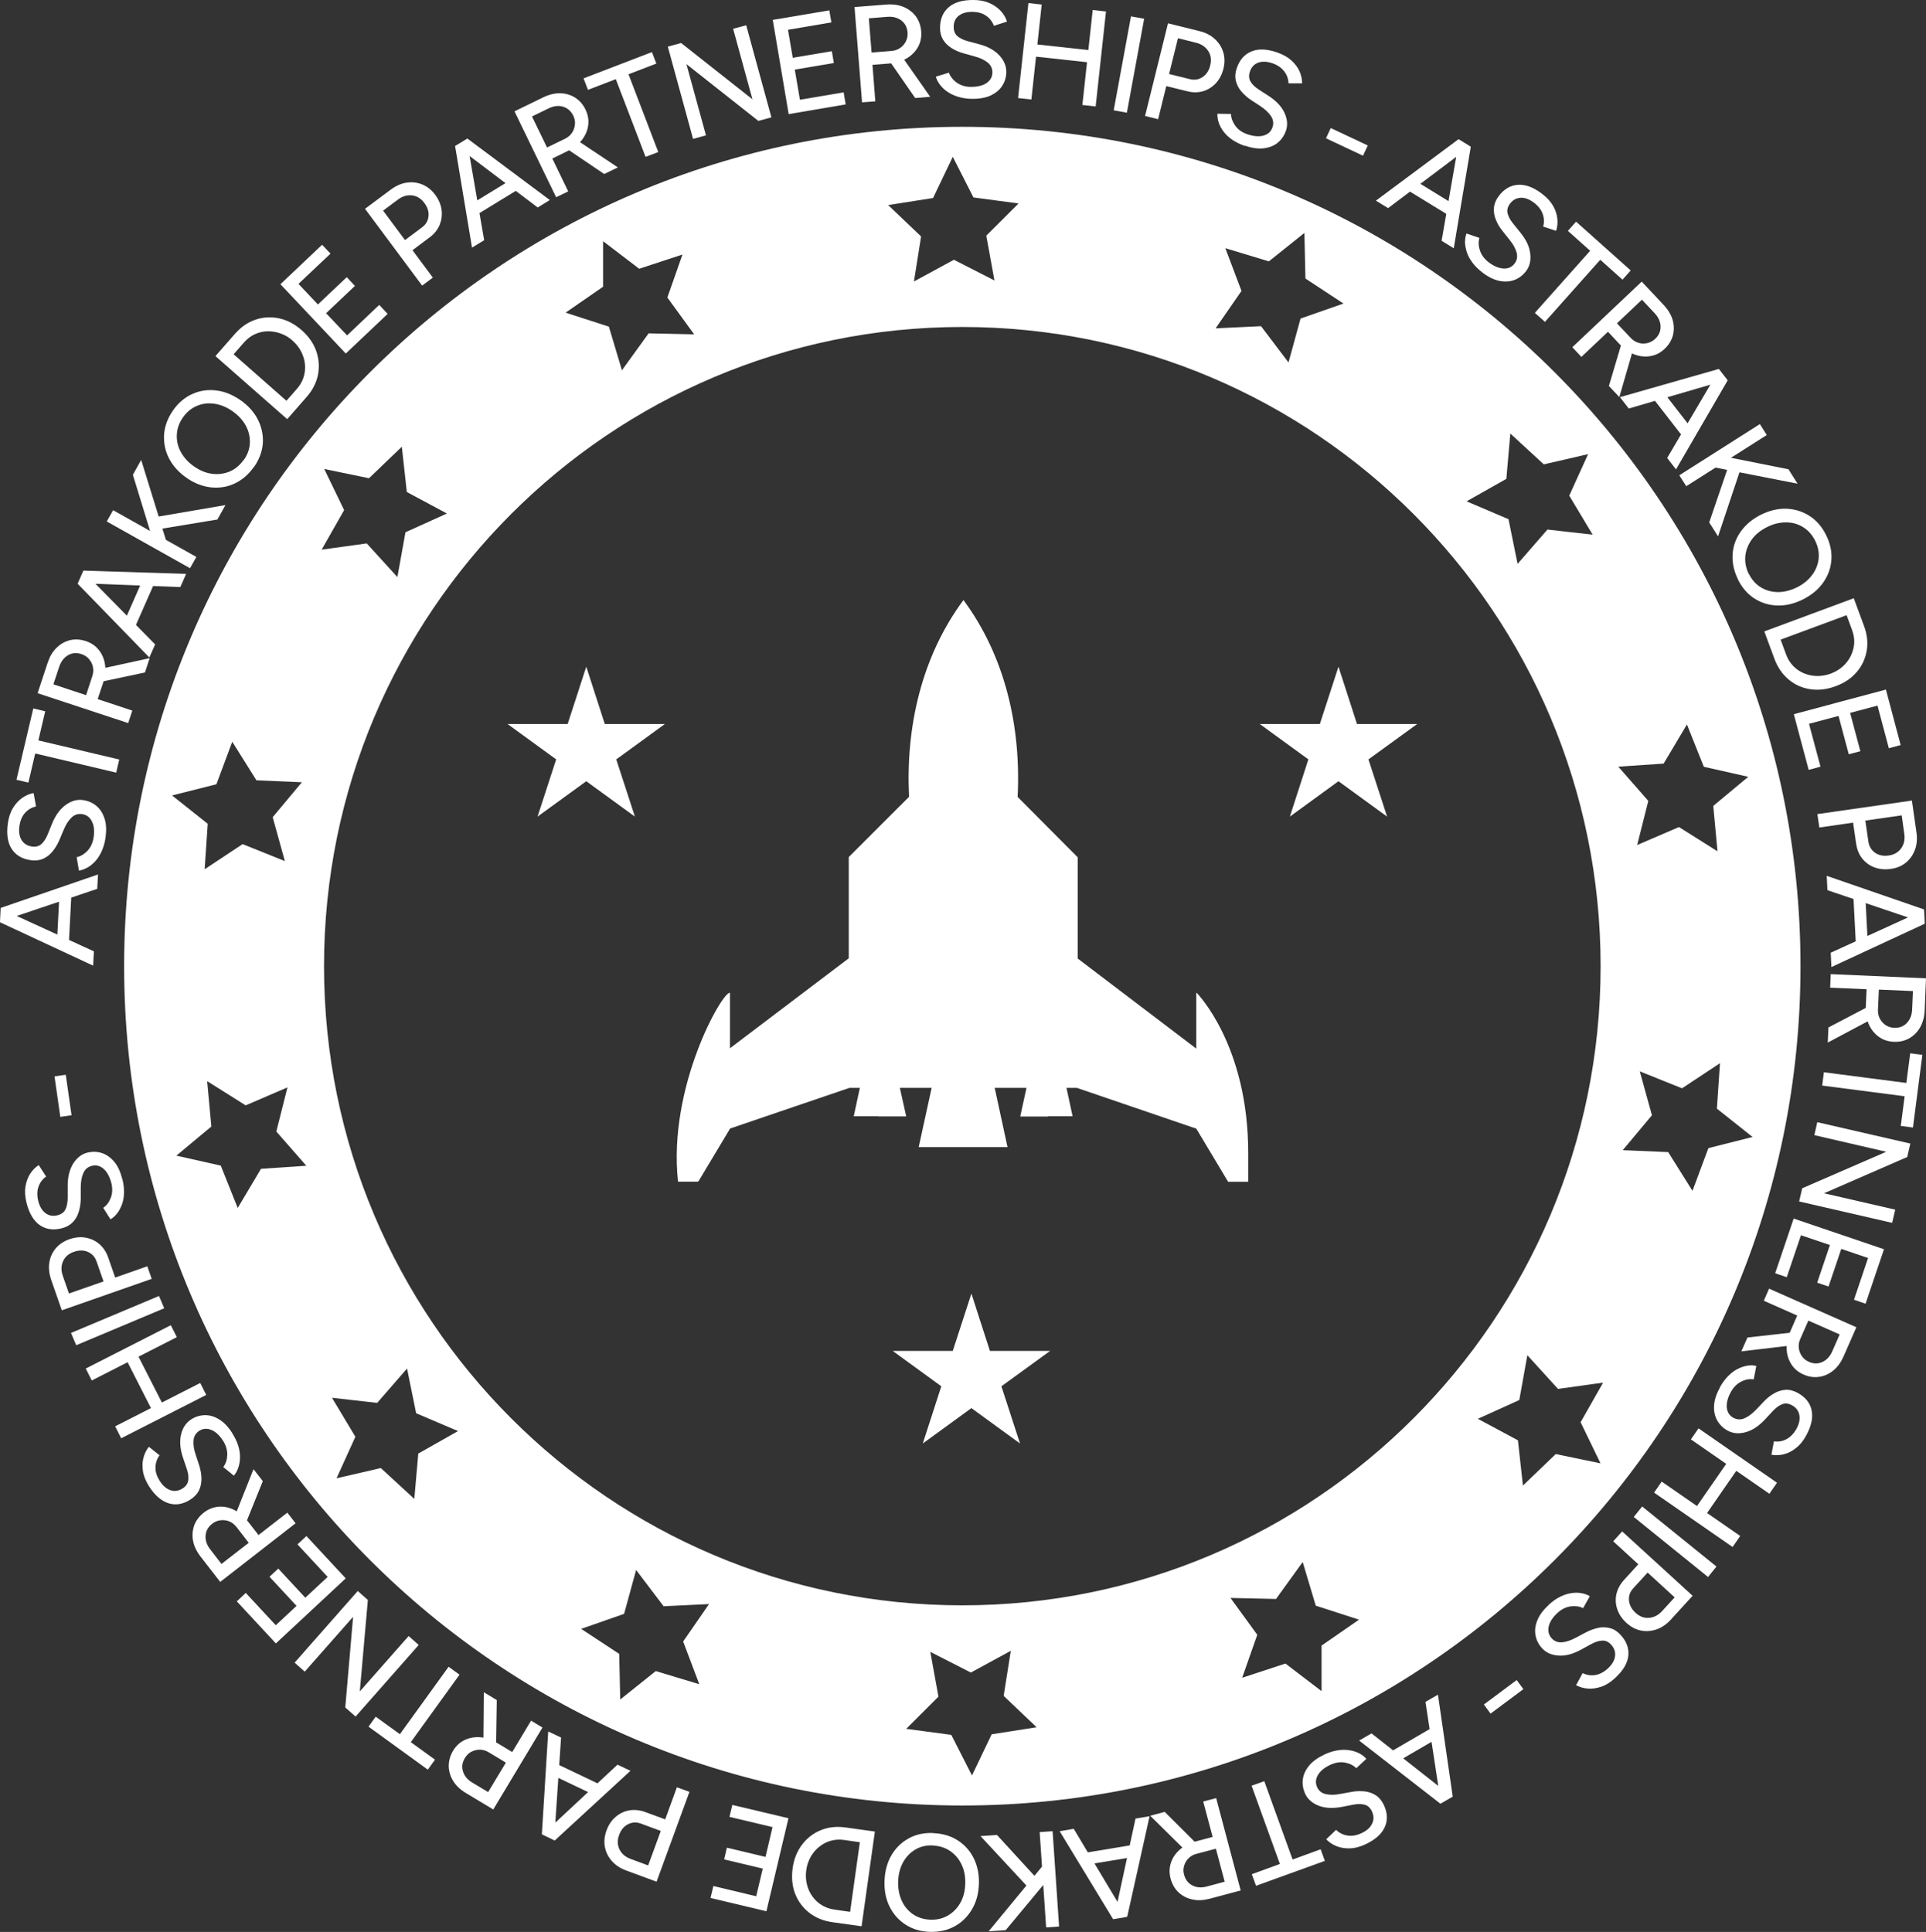
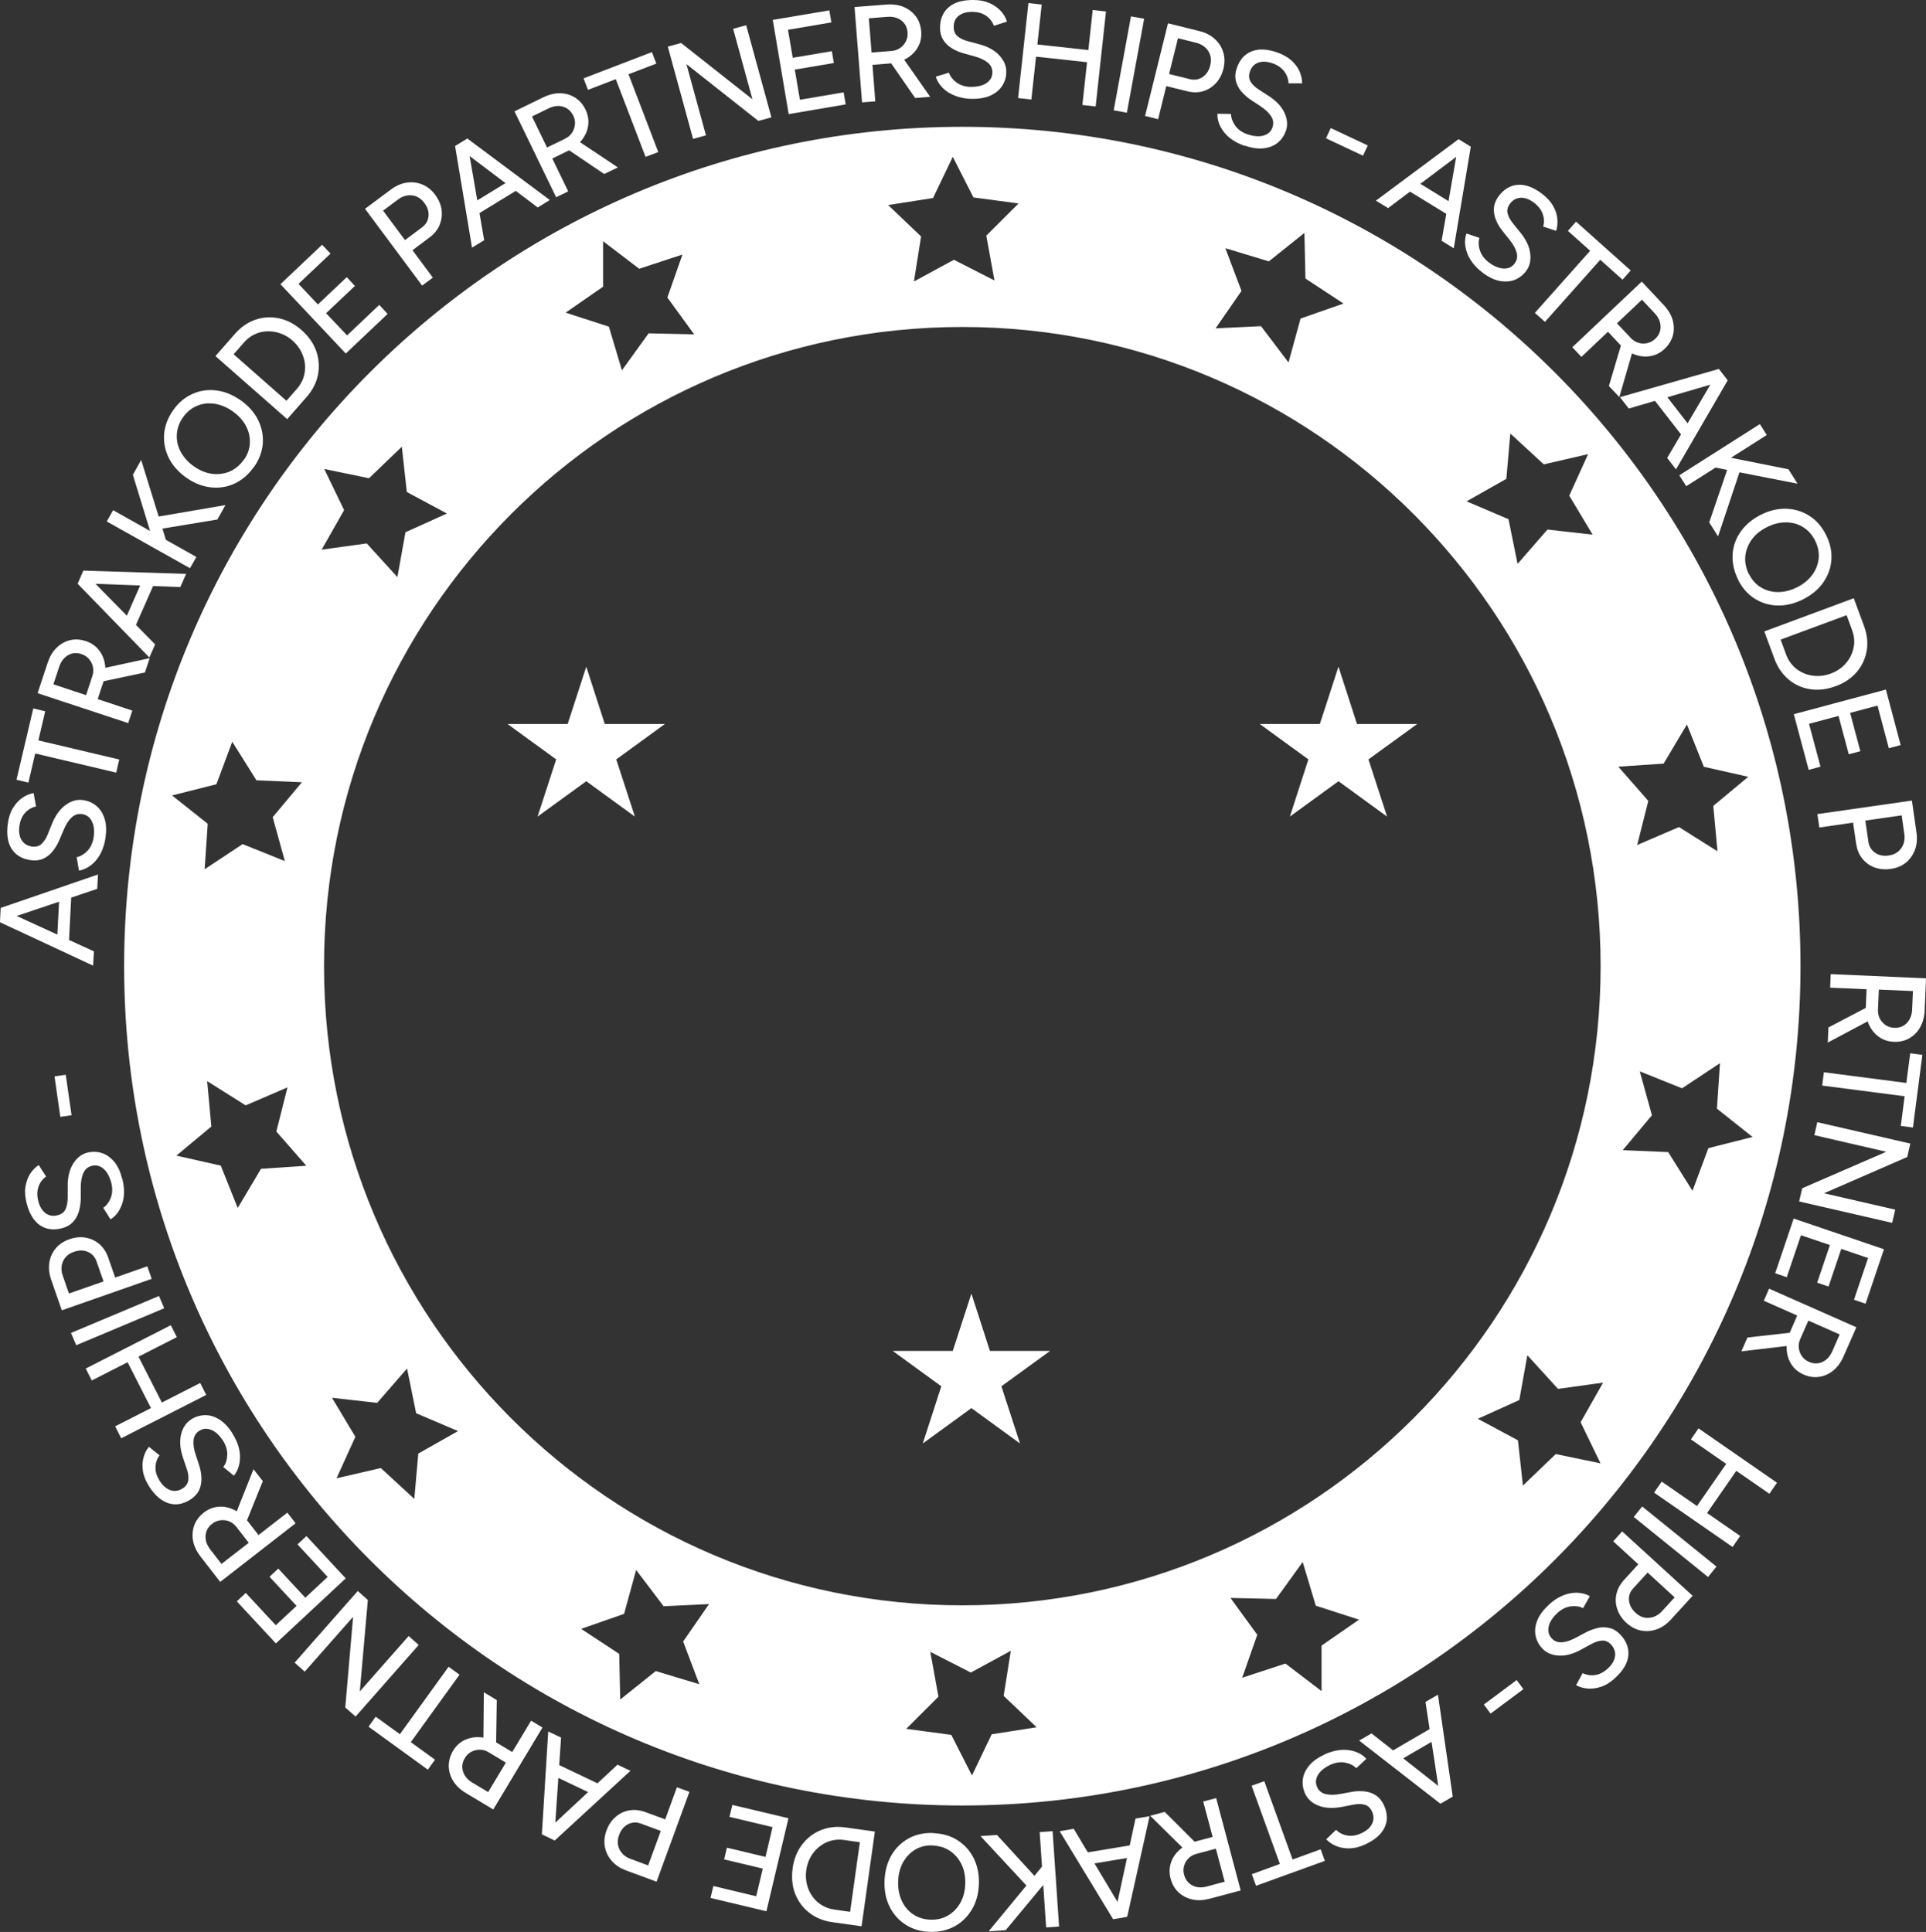
<svg xmlns="http://www.w3.org/2000/svg" width="314" height="315" viewBox="0 0 314 315" fill="none">
  <rect x="0" y="0" width="314" height="315" fill="#333333" stroke="none" />
  <g clip-path="url(#clip0_7_203)">
    <path d="M156.889 20.676C81.416 20.676 20.238 81.944 20.238 157.528C20.238 233.112 81.416 294.38 156.889 294.38C232.361 294.38 293.539 233.112 293.539 157.528C293.539 81.944 232.361 20.676 156.889 20.676ZM245.582 78.087L246.23 70.688L251.692 75.714L258.914 74.045L255.84 80.813L259.654 87.174L252.285 86.339L247.415 91.939L245.934 84.652L239.101 81.74L245.564 78.087H245.582ZM199.754 40.462L206.864 42.613L212.66 37.977L212.827 45.413L219.03 49.493L212.03 51.941L210.068 59.099L205.587 53.183L198.18 53.535L202.402 47.435L199.773 40.481L199.754 40.462ZM152.13 32.266L155.333 25.572L158.703 32.192L166.054 33.175L160.796 38.422L162.129 45.729L155.519 42.354L149.001 45.896L150.167 38.552L144.798 33.434L152.13 32.285V32.266ZM98.303 39.313L104.21 43.819L111.265 41.501L108.802 48.51L113.172 54.518L105.747 54.351L101.395 60.378L99.266 53.257L92.211 50.977L98.322 46.749V39.313H98.303ZM35.273 127.895L37.866 120.941L41.81 127.228L49.216 127.543L44.458 133.236L46.439 140.394L39.551 137.631L33.366 141.729L33.866 134.311L28.052 129.694L35.255 127.877L35.273 127.895ZM42.55 190.573L38.755 196.952L35.996 190.053L28.756 188.422L34.459 183.674L33.774 176.276L40.051 180.225L46.865 177.295L45.05 184.49L49.938 190.072L42.532 190.573H42.55ZM52.901 76.474L60.16 77.976L65.511 72.839L66.325 80.22L72.862 83.725L66.103 86.784L64.789 94.09L59.789 88.601L52.438 89.621L56.104 83.168L52.864 76.474H52.901ZM68.196 236.987L67.547 244.386L62.085 239.361L54.864 241.03L57.938 234.261L54.123 227.901L61.493 228.735L66.362 223.135L67.844 230.423L74.676 233.334L68.214 236.987H68.196ZM114.024 274.612L106.913 272.461L101.118 277.097L100.951 269.661L94.748 265.581L101.747 263.134L103.71 255.976L108.191 261.891L115.597 261.539L111.376 267.64L114.005 274.594L114.024 274.612ZM161.666 282.79L158.463 289.484L155.093 282.864L147.742 281.881L153 276.633L151.667 269.327L158.278 272.702L164.795 269.16L163.629 276.504L168.999 281.622L161.666 282.771V282.79ZM215.475 275.743L209.568 271.237L202.513 273.555L204.976 266.546L200.606 260.538L208.031 260.705L212.382 254.678L214.512 261.799L221.566 264.079L215.456 268.307V275.743H215.475ZM156.889 261.743C99.414 261.743 52.827 215.087 52.827 157.528C52.827 99.969 99.414 53.313 156.889 53.313C214.364 53.313 260.951 99.969 260.951 157.528C260.951 215.087 214.364 261.743 156.889 261.743ZM260.895 238.582L253.637 237.08L248.285 242.217L247.471 234.836L240.934 231.331L247.693 228.272L249.008 220.966L254.007 226.455L261.358 225.435L257.692 231.888L260.932 238.582H260.895ZM271.227 124.502L275.023 118.123L277.782 125.021L285.022 126.653L279.319 131.4L280.004 138.799L273.727 134.849L266.913 137.779L268.728 130.584L263.839 125.003L271.246 124.502H271.227ZM275.912 194.133L271.968 187.847L264.561 187.531L269.32 181.839L267.339 174.681L274.227 177.444L280.411 173.346L279.911 180.763L285.725 185.38L278.523 187.198L275.93 194.152L275.912 194.133Z" fill="white" />
    <path d="M15.202 157.454L0 150.37L0.111 148.145L15.313 155.118L15.183 157.454H15.202ZM15.868 144.919L0 150.259L0.111 148.034L15.98 142.582L15.85 144.919H15.868ZM11.202 154.283L9.258 154.172L9.721 145.215L11.665 145.326L11.202 154.283Z" fill="white" />
    <path d="M17.202 136.574C17.091 137.39 16.869 138.131 16.591 138.762C16.294 139.411 15.961 139.949 15.554 140.394C15.146 140.839 14.721 141.191 14.258 141.451C13.795 141.71 13.332 141.877 12.869 141.951L12.499 139.763C13.128 139.633 13.721 139.281 14.239 138.743C14.758 138.206 15.109 137.464 15.258 136.574C15.424 135.48 15.332 134.608 14.98 133.922C14.646 133.236 14.11 132.847 13.387 132.735C12.721 132.643 12.147 132.828 11.647 133.31C11.147 133.792 10.721 134.46 10.369 135.331L9.647 137.037C9.351 137.705 8.981 138.317 8.555 138.836C8.11 139.374 7.61 139.763 7.018 140.023C6.425 140.282 5.74 140.357 4.981 140.245C3.574 140.041 2.537 139.411 1.889 138.391C1.241 137.371 1.037 135.98 1.278 134.237C1.426 133.236 1.704 132.401 2.129 131.715C2.555 131.029 3.055 130.491 3.629 130.084C4.222 129.676 4.833 129.416 5.481 129.305L5.87 131.493C5.166 131.641 4.574 131.994 4.092 132.531C3.592 133.069 3.296 133.792 3.166 134.664C3.037 135.591 3.148 136.351 3.5 136.945C3.87 137.538 4.426 137.909 5.185 138.02C5.833 138.113 6.351 137.983 6.759 137.612C7.166 137.241 7.499 136.722 7.777 136.036L8.481 134.311C9.036 132.921 9.795 131.901 10.721 131.233C11.647 130.566 12.591 130.306 13.573 130.454C14.406 130.584 15.128 130.899 15.739 131.419C16.35 131.938 16.776 132.624 17.054 133.496C17.331 134.367 17.368 135.406 17.202 136.592V136.574Z" fill="white" />
    <path d="M18.924 125.967L5.74 122.852L4.629 127.599L2.685 127.135L5.425 115.508L7.369 115.972L6.258 120.719L19.442 123.834L18.942 125.985L18.924 125.967Z" fill="white" />
    <path d="M20.905 117.9L6.129 113.023L7.777 108.035C8.11 107.052 8.573 106.236 9.221 105.625C9.851 104.994 10.591 104.586 11.406 104.382C12.239 104.178 13.091 104.234 13.998 104.53C14.887 104.827 15.591 105.309 16.128 105.995C16.665 106.681 16.998 107.479 17.128 108.406C17.257 109.315 17.146 110.279 16.831 111.262L15.924 113.988L21.572 115.861L20.886 117.937L20.905 117.9ZM14.035 113.339L15.054 110.223C15.22 109.723 15.258 109.222 15.146 108.74C15.054 108.258 14.832 107.831 14.517 107.46C14.202 107.089 13.776 106.811 13.276 106.644C12.48 106.385 11.758 106.44 11.091 106.83C10.425 107.219 9.943 107.85 9.647 108.721L8.703 111.577L14.017 113.339H14.035ZM23.627 109.648L16.442 111.169L15.887 109.166L24.404 107.312L23.627 109.667V109.648Z" fill="white" />
    <path d="M24.368 107.219L12.665 95.184L13.554 93.144L25.293 105.068L24.349 107.201L24.368 107.219ZM29.423 95.722L12.702 95.073L13.591 93.033L30.348 93.571L29.404 95.704L29.423 95.722ZM21.757 102.824L19.961 102.027L23.571 93.831L25.367 94.628L21.757 102.824Z" fill="white" />
    <path d="M30.978 92.644L17.405 85.022L18.442 83.186L32.015 90.808L30.978 92.644ZM27.367 88.991L25.034 88.416L21.664 77.419L23.016 74.99L27.349 88.991H27.367ZM35.422 84.707L25.423 86.358L24.96 84.373L36.755 82.352L35.44 84.707H35.422Z" fill="white" />
    <path d="M41.384 76.14C40.514 77.382 39.458 78.272 38.236 78.847C37.014 79.422 35.699 79.608 34.329 79.459C32.959 79.292 31.626 78.773 30.348 77.865C29.07 76.956 28.126 75.88 27.515 74.656C26.904 73.433 26.663 72.135 26.756 70.781C26.867 69.446 27.349 68.148 28.219 66.905C29.089 65.663 30.145 64.773 31.367 64.235C32.589 63.679 33.885 63.493 35.255 63.66C36.625 63.827 37.94 64.365 39.218 65.255C40.495 66.145 41.458 67.239 42.069 68.463C42.68 69.705 42.939 70.985 42.847 72.32C42.736 73.655 42.254 74.935 41.402 76.159L41.384 76.14ZM39.755 74.99C40.365 74.119 40.699 73.192 40.736 72.227C40.773 71.263 40.569 70.336 40.088 69.427C39.606 68.537 38.884 67.74 37.921 67.054C36.959 66.386 35.977 65.978 34.959 65.83C33.94 65.681 32.996 65.793 32.089 66.182C31.181 66.572 30.441 67.183 29.83 68.055C29.219 68.927 28.885 69.854 28.83 70.837C28.774 71.819 28.978 72.765 29.459 73.655C29.941 74.545 30.644 75.361 31.607 76.029C32.57 76.715 33.57 77.123 34.57 77.253C35.588 77.382 36.533 77.253 37.44 76.882C38.347 76.492 39.106 75.862 39.717 74.99H39.755Z" fill="white" />
    <path d="M46.809 68.333L35.126 58.06L38.292 54.444C39.273 53.331 40.384 52.553 41.643 52.126C42.902 51.7 44.18 51.625 45.495 51.904C46.809 52.182 48.031 52.831 49.179 53.832C50.309 54.833 51.105 55.965 51.55 57.225C51.994 58.486 52.087 59.766 51.846 61.083C51.587 62.381 50.975 63.605 49.994 64.717L46.828 68.333H46.809ZM46.698 65.348L48.42 63.382C48.92 62.807 49.272 62.195 49.494 61.509C49.716 60.823 49.772 60.118 49.716 59.414C49.661 58.709 49.439 58.004 49.105 57.337C48.772 56.669 48.291 56.076 47.698 55.538C47.106 55 46.439 54.611 45.735 54.37C45.032 54.11 44.31 53.999 43.587 54.017C42.865 54.036 42.18 54.203 41.532 54.5C40.884 54.796 40.31 55.241 39.81 55.798L38.088 57.763L46.698 65.348Z" fill="white" />
    <path d="M56.401 57.67L45.717 46.34L52.512 39.906L53.883 41.352L48.661 46.285L51.827 49.641L56.53 45.191L57.864 46.618L53.16 51.069L56.586 54.685L61.826 49.715L63.196 51.18L56.364 57.652L56.401 57.67Z" fill="white" />
    <path d="M68.807 46.544L59.511 34.046L63.715 30.912C64.548 30.3 65.4 29.911 66.288 29.781C67.177 29.651 68.029 29.744 68.844 30.078C69.658 30.411 70.362 30.968 70.955 31.765C71.529 32.544 71.88 33.36 71.992 34.213C72.103 35.066 71.992 35.882 71.677 36.679C71.343 37.458 70.806 38.144 70.047 38.7L67.251 40.796L70.566 45.265L68.825 46.563L68.807 46.544ZM66.029 39.145L68.807 37.069C69.436 36.605 69.788 35.993 69.862 35.251C69.936 34.51 69.714 33.786 69.177 33.082C68.64 32.358 67.973 31.951 67.177 31.858C66.381 31.765 65.622 31.988 64.9 32.525L62.456 34.343L66.029 39.145Z" fill="white" />
    <path d="M76.954 40.37L74.195 23.81L76.084 22.661L78.935 39.164L76.936 40.388L76.954 40.37ZM87.656 33.824L74.306 23.736L76.195 22.586L89.638 32.618L87.638 33.842L87.656 33.824ZM77.306 35.27L76.287 33.601L83.935 28.928L84.953 30.597L77.306 35.27Z" fill="white" />
    <path d="M90.674 32.173L83.879 18.154L88.601 15.855C89.526 15.41 90.452 15.187 91.341 15.206C92.23 15.224 93.044 15.465 93.748 15.91C94.452 16.355 95.044 17.004 95.452 17.857C95.859 18.692 96.007 19.545 95.896 20.416C95.785 21.288 95.433 22.085 94.878 22.808C94.304 23.532 93.563 24.125 92.619 24.589L90.045 25.85L92.637 31.209L90.674 32.154V32.173ZM89.175 24.051L92.119 22.623C92.6 22.382 92.97 22.067 93.248 21.659C93.526 21.251 93.674 20.806 93.73 20.305C93.785 19.805 93.693 19.322 93.452 18.84C93.082 18.099 92.526 17.616 91.785 17.394C91.045 17.171 90.249 17.282 89.434 17.672L86.73 18.989L89.175 24.032V24.051ZM98.507 28.372L92.415 24.255L93.47 22.456L100.729 27.296L98.507 28.372Z" fill="white" />
    <path d="M105.247 25.572L100.396 12.906L95.859 14.65L95.137 12.777L106.284 8.493L107.006 10.366L102.469 12.109L107.321 24.793L105.265 25.572H105.247Z" fill="white" />
    <path d="M112.987 22.623L108.876 7.603L111.042 7.01L122.671 16.189L119.523 4.692L121.652 4.117L125.763 19.137L123.633 19.712L111.913 10.459L115.097 22.067L113.005 22.642L112.987 22.623Z" fill="white" />
    <path d="M128.577 18.599L125.985 3.245L135.206 1.688L135.54 3.653L128.466 4.858L129.244 9.42L135.614 8.345L135.947 10.273L129.577 11.349L130.411 16.263L137.539 15.057L137.873 17.023L128.614 18.599H128.577Z" fill="white" />
    <path d="M140.539 16.671L139.317 1.15L144.539 0.742C145.575 0.668 146.501 0.798 147.316 1.131C148.131 1.484 148.797 1.984 149.316 2.67C149.816 3.357 150.112 4.172 150.186 5.118C150.26 6.045 150.093 6.898 149.668 7.659C149.242 8.419 148.631 9.031 147.834 9.513C147.038 9.977 146.131 10.255 145.094 10.348L142.242 10.57L142.705 16.523L140.539 16.689V16.671ZM142.076 8.567L145.335 8.308C145.872 8.271 146.335 8.104 146.742 7.826C147.149 7.547 147.464 7.195 147.686 6.75C147.908 6.305 148.001 5.823 147.964 5.285C147.89 4.451 147.557 3.802 146.946 3.338C146.335 2.874 145.557 2.67 144.65 2.745L141.65 2.986L142.094 8.567H142.076ZM149.205 15.985L145.02 9.94L146.649 8.641L151.649 15.781L149.186 15.985H149.205Z" fill="white" />
    <path d="M158.463 16.115C157.63 16.115 156.889 15.985 156.204 15.781C155.537 15.577 154.945 15.299 154.463 14.965C153.963 14.631 153.575 14.242 153.241 13.815C152.927 13.389 152.704 12.962 152.575 12.499L154.704 11.85C154.926 12.461 155.334 12.999 155.945 13.444C156.556 13.889 157.315 14.149 158.222 14.168C159.315 14.168 160.185 13.982 160.814 13.556C161.444 13.129 161.777 12.554 161.796 11.831C161.796 11.163 161.537 10.607 161 10.181C160.463 9.754 159.741 9.42 158.833 9.179L157.037 8.679C156.334 8.475 155.685 8.196 155.111 7.826C154.537 7.455 154.075 7.01 153.741 6.453C153.408 5.897 153.241 5.229 153.26 4.469C153.278 3.041 153.76 1.947 154.704 1.15C155.648 0.353 157 -0.018 158.741 0C159.741 0 160.611 0.186 161.351 0.519C162.092 0.853 162.685 1.28 163.166 1.799C163.647 2.318 163.981 2.912 164.166 3.523L162.037 4.21C161.796 3.542 161.37 2.986 160.777 2.578C160.185 2.151 159.426 1.947 158.537 1.929C157.611 1.929 156.87 2.133 156.315 2.559C155.76 2.986 155.482 3.598 155.482 4.376C155.482 5.025 155.667 5.526 156.093 5.897C156.519 6.249 157.074 6.528 157.778 6.713L159.574 7.195C161.018 7.566 162.129 8.178 162.907 9.012C163.685 9.847 164.073 10.755 164.055 11.738C164.055 12.591 163.814 13.333 163.388 14.001C162.962 14.668 162.314 15.187 161.5 15.577C160.666 15.948 159.648 16.133 158.463 16.115Z" fill="white" />
    <path d="M165.98 15.985L167.665 0.501L169.832 0.742L168.147 16.226L165.98 15.985ZM168.536 9.198L168.758 7.214L178.127 8.234L177.905 10.218L168.536 9.198ZM176.461 17.116L178.146 1.632L180.312 1.873L178.627 17.357L176.461 17.116Z" fill="white" />
    <path d="M181.571 17.987L184.386 2.67L186.534 3.06L183.719 18.377L181.571 17.987Z" fill="white" />
    <path d="M186.682 18.915L190.422 3.802L195.514 5.063C196.514 5.304 197.366 5.73 198.032 6.342C198.699 6.954 199.162 7.659 199.421 8.493C199.68 9.328 199.699 10.236 199.458 11.201C199.236 12.128 198.81 12.925 198.236 13.556C197.643 14.186 196.958 14.631 196.143 14.872C195.329 15.113 194.458 15.113 193.533 14.872L190.144 14.038L188.811 19.434L186.7 18.915H186.682ZM190.626 12.072L193.996 12.907C194.755 13.092 195.458 12.981 196.069 12.554C196.699 12.128 197.106 11.497 197.31 10.644C197.532 9.773 197.421 8.994 196.977 8.308C196.532 7.64 195.884 7.195 195.014 6.973L192.051 6.231L190.607 12.035L190.626 12.072Z" fill="white" />
    <path d="M202.939 23.791C202.161 23.513 201.476 23.18 200.902 22.79C200.328 22.401 199.865 21.956 199.495 21.474C199.125 20.991 198.865 20.509 198.699 20.009C198.532 19.508 198.458 19.026 198.477 18.544L200.699 18.581C200.699 19.23 200.939 19.86 201.384 20.491C201.828 21.121 202.476 21.585 203.328 21.881C204.365 22.234 205.254 22.308 205.994 22.104C206.735 21.9 207.216 21.455 207.457 20.75C207.679 20.12 207.587 19.508 207.216 18.933C206.828 18.358 206.254 17.82 205.476 17.301L203.92 16.281C203.309 15.873 202.791 15.391 202.347 14.872C201.902 14.353 201.624 13.759 201.476 13.129C201.328 12.498 201.384 11.812 201.643 11.089C202.106 9.735 202.902 8.845 204.032 8.382C205.161 7.918 206.568 7.974 208.216 8.549C209.161 8.882 209.938 9.309 210.531 9.847C211.123 10.384 211.568 10.978 211.864 11.627C212.142 12.276 212.29 12.925 212.29 13.592H210.068C210.049 12.869 209.809 12.22 209.364 11.627C208.92 11.052 208.29 10.607 207.439 10.31C206.55 10.014 205.791 9.976 205.124 10.217C204.457 10.459 204.013 10.959 203.772 11.682C203.569 12.294 203.606 12.851 203.883 13.314C204.161 13.778 204.624 14.223 205.235 14.612L206.79 15.614C208.05 16.43 208.92 17.338 209.401 18.377C209.883 19.415 209.975 20.398 209.642 21.325C209.364 22.122 208.92 22.772 208.309 23.272C207.698 23.773 206.92 24.07 206.031 24.181C205.124 24.292 204.106 24.144 202.976 23.754L202.939 23.791Z" fill="white" />
    <path d="M216.178 22.549L216.956 20.88L222.992 23.718L222.215 25.387L216.178 22.549Z" fill="white" />
    <path d="M224.325 32.711L237.787 22.697L239.675 23.866L226.307 33.935L224.307 32.711H224.325ZM229.029 30.708L230.047 29.039L237.676 33.731L236.657 35.4L229.029 30.727V30.708ZM235.028 39.257L237.898 22.753L239.787 23.921L237.009 40.481L235.028 39.257Z" fill="white" />
    <path d="M241.712 44.449C241.046 43.948 240.509 43.429 240.083 42.854C239.657 42.279 239.342 41.742 239.157 41.167C238.972 40.592 238.861 40.054 238.842 39.535C238.842 39.016 238.916 38.515 239.083 38.07L241.194 38.793C241.009 39.405 241.027 40.091 241.268 40.814C241.49 41.538 241.972 42.187 242.675 42.743C243.545 43.41 244.379 43.744 245.138 43.781C245.897 43.819 246.508 43.54 246.934 42.947C247.341 42.409 247.434 41.816 247.249 41.148C247.064 40.481 246.675 39.794 246.082 39.071L244.916 37.606C244.453 37.032 244.101 36.42 243.86 35.789C243.601 35.159 243.508 34.51 243.564 33.861C243.619 33.212 243.879 32.581 244.342 31.969C245.193 30.838 246.23 30.226 247.452 30.133C248.674 30.041 249.989 30.523 251.378 31.58C252.193 32.192 252.785 32.841 253.192 33.545C253.6 34.25 253.822 34.955 253.896 35.659C253.97 36.364 253.896 37.032 253.692 37.643L251.582 36.939C251.785 36.253 251.748 35.567 251.507 34.88C251.267 34.194 250.785 33.582 250.082 33.045C249.341 32.488 248.619 32.21 247.915 32.247C247.212 32.284 246.638 32.6 246.175 33.212C245.786 33.731 245.656 34.269 245.786 34.788C245.916 35.325 246.212 35.863 246.675 36.438L247.841 37.885C248.786 39.034 249.341 40.184 249.471 41.315C249.619 42.446 249.397 43.41 248.804 44.189C248.304 44.857 247.675 45.339 246.934 45.636C246.193 45.914 245.379 45.969 244.471 45.803C243.582 45.617 242.657 45.172 241.694 44.449H241.712Z" fill="white" />
    <path d="M250.23 51.014L259.247 40.889L255.618 37.644L256.951 36.142L265.858 44.097L264.524 45.599L260.895 42.354L251.878 52.478L250.23 51.014Z" fill="white" />
    <path d="M256.34 56.614L267.654 45.914L271.246 49.734C271.949 50.494 272.431 51.292 272.69 52.145C272.931 52.998 272.949 53.851 272.746 54.667C272.523 55.483 272.079 56.224 271.394 56.873C270.709 57.522 269.95 57.912 269.079 58.06C268.209 58.209 267.357 58.116 266.487 57.8C265.617 57.485 264.839 56.929 264.117 56.187L262.154 54.092L257.821 58.19L256.322 56.595L256.34 56.614ZM262.302 62.937L264.395 55.891L266.431 56.354L264.006 64.736L262.302 62.937ZM263.617 52.72L265.857 55.093C266.228 55.483 266.635 55.742 267.117 55.891C267.579 56.039 268.061 56.057 268.542 55.946C269.024 55.835 269.468 55.612 269.857 55.242C270.468 54.667 270.746 53.999 270.727 53.22C270.709 52.441 270.375 51.718 269.746 51.051L267.691 48.862L263.617 52.72Z" fill="white" />
    <path d="M264.098 64.755L280.226 60.156L281.596 61.917L265.543 66.609L264.117 64.773L264.098 64.755ZM269.19 64.551L270.727 63.345L276.227 70.429L274.69 71.634L269.19 64.551ZM271.801 74.675L280.3 60.248L281.67 62.01L273.245 76.53L271.82 74.694L271.801 74.675Z" fill="white" />
    <path d="M273.782 77.494L286.911 69.149L288.04 70.93L274.912 79.274L273.782 77.494ZM278.652 85.19L281.93 75.584L283.892 76.103L280.097 87.452L278.652 85.171V85.19ZM278.708 76.048L280.319 74.267L291.577 76.511L293.058 78.866L278.689 76.048H278.708Z" fill="white" />
    <path d="M283.355 94.48C282.689 93.126 282.393 91.772 282.467 90.419C282.541 89.065 282.985 87.823 283.781 86.692C284.578 85.56 285.67 84.633 287.077 83.929C288.484 83.224 289.873 82.909 291.243 82.946C292.614 83.001 293.873 83.391 295.002 84.114C296.132 84.837 297.039 85.876 297.706 87.229C298.391 88.583 298.668 89.937 298.576 91.272C298.483 92.607 298.039 93.849 297.243 94.981C296.447 96.112 295.354 97.02 293.947 97.725C292.54 98.43 291.151 98.763 289.781 98.726C288.41 98.689 287.151 98.3 286.022 97.577C284.892 96.853 284.004 95.815 283.337 94.48H283.355ZM285.133 93.59C285.614 94.554 286.263 95.277 287.096 95.778C287.929 96.279 288.836 96.52 289.855 96.538C290.873 96.538 291.91 96.279 292.965 95.759C294.021 95.24 294.836 94.554 295.447 93.738C296.058 92.904 296.409 92.014 296.502 91.049C296.595 90.085 296.409 89.121 295.928 88.156C295.447 87.192 294.799 86.469 293.965 85.95C293.132 85.431 292.206 85.171 291.169 85.171C290.151 85.171 289.114 85.412 288.059 85.95C287.003 86.488 286.17 87.155 285.577 87.99C284.985 88.824 284.633 89.733 284.54 90.697C284.448 91.68 284.652 92.644 285.114 93.608L285.133 93.59Z" fill="white" />
    <path d="M287.633 102.954L302.224 97.54L303.89 102.046C304.409 103.436 304.557 104.79 304.335 106.088C304.112 107.386 303.575 108.554 302.705 109.574C301.835 110.594 300.687 111.373 299.243 111.892C297.835 112.412 296.465 112.578 295.132 112.374C293.799 112.17 292.632 111.651 291.614 110.798C290.595 109.945 289.818 108.833 289.299 107.442L287.633 102.936V102.954ZM290.299 104.289L291.206 106.756C291.466 107.46 291.855 108.072 292.354 108.592C292.854 109.111 293.428 109.5 294.095 109.778C294.762 110.056 295.465 110.205 296.224 110.223C296.965 110.223 297.724 110.112 298.465 109.834C299.206 109.556 299.872 109.166 300.428 108.666C300.983 108.165 301.428 107.59 301.742 106.941C302.057 106.292 302.242 105.606 302.298 104.901C302.335 104.197 302.224 103.473 301.964 102.769L301.057 100.303L290.299 104.289Z" fill="white" />
    <path d="M292.428 116.454L307.464 112.43L309.871 121.479L307.945 121.998L306.094 115.044L301.631 116.231L303.298 122.48L301.409 122.981L299.742 116.732L294.928 118.011L296.798 125.002L294.873 125.521L292.447 116.435L292.428 116.454Z" fill="white" />
    <path d="M296.298 132.735L311.704 130.528L312.445 135.721C312.593 136.74 312.519 137.686 312.204 138.539C311.889 139.392 311.408 140.078 310.741 140.635C310.056 141.191 309.241 141.543 308.26 141.673C307.297 141.803 306.427 141.729 305.612 141.432C304.797 141.135 304.131 140.635 303.612 139.986C303.075 139.318 302.761 138.521 302.612 137.575L302.112 134.126L296.613 134.923L296.298 132.772V132.735ZM304.112 133.811L304.612 137.241C304.723 138.02 305.094 138.613 305.705 139.04C306.316 139.466 307.075 139.615 307.927 139.485C308.815 139.355 309.5 138.966 309.963 138.298C310.426 137.649 310.593 136.87 310.463 135.962L310.037 132.939L304.112 133.792V133.811Z" fill="white" />
-     <path d="M297.817 142.804L313.667 148.275L313.778 150.5L297.928 145.141L297.817 142.804ZM298.465 155.34L313.685 148.386L313.796 150.611L298.576 157.676L298.465 155.34ZM302.131 145.549L304.075 145.456L304.538 154.412L302.594 154.505L302.131 145.549Z" fill="white" />
    <path d="M298.095 167.523L304.612 164.111L305.686 165.891L297.983 169.989L298.095 167.523ZM298.465 158.826L314 159.512L313.778 164.76C313.741 165.799 313.482 166.707 313.056 167.486C312.611 168.265 312.019 168.858 311.278 169.285C310.537 169.711 309.704 169.897 308.741 169.86C307.816 169.823 306.982 169.544 306.279 169.025C305.575 168.506 305.038 167.838 304.668 166.985C304.297 166.132 304.131 165.187 304.186 164.167L304.316 161.292L298.372 161.033L298.465 158.863V158.826ZM306.316 161.348L306.168 164.612C306.149 165.15 306.242 165.632 306.464 166.058C306.686 166.485 307.001 166.856 307.408 167.134C307.816 167.412 308.297 167.56 308.815 167.579C309.649 167.616 310.334 167.356 310.871 166.8C311.408 166.244 311.704 165.502 311.741 164.593L311.871 161.589L306.279 161.348H306.316Z" fill="white" />
    <path d="M297.354 174.829L310.797 176.572L311.426 171.732L313.408 171.992L311.871 183.841L309.889 183.582L310.519 178.742L297.076 176.999L297.354 174.811V174.829Z" fill="white" />
    <path d="M296.28 182.97L311.445 186.456L310.945 188.644L297.372 194.559L308.982 197.23L308.482 199.381L293.317 195.895L293.817 193.744L307.519 187.791L295.799 185.084L296.28 182.951V182.97Z" fill="white" />
    <path d="M292.41 198.676L307.149 203.683L304.149 212.565L302.261 211.916L304.557 205.111L300.187 203.627L298.113 209.765L296.261 209.135L298.335 202.997L293.614 201.402L291.299 208.245L289.41 207.596L292.429 198.676H292.41Z" fill="white" />
    <path d="M284.911 218.073L292.206 217.257L292.558 219.315L283.893 220.335L284.892 218.073H284.911ZM288.429 210.118L302.65 216.404L300.539 221.207C300.113 222.152 299.557 222.913 298.872 223.469C298.187 224.025 297.409 224.378 296.576 224.489C295.743 224.619 294.873 224.489 294.021 224.1C293.169 223.729 292.503 223.172 292.04 222.431C291.577 221.689 291.318 220.873 291.281 219.946C291.244 219.019 291.429 218.091 291.855 217.127L293.003 214.494L287.559 212.083L288.429 210.081V210.118ZM294.817 215.328L293.503 218.314C293.28 218.796 293.206 219.297 293.262 219.779C293.317 220.261 293.484 220.706 293.762 221.114C294.04 221.522 294.428 221.837 294.91 222.041C295.669 222.375 296.41 222.394 297.113 222.06C297.817 221.744 298.354 221.151 298.724 220.317L299.928 217.572L294.799 215.31L294.817 215.328Z" fill="white" />
-     <path d="M280.393 226.195C280.8 225.472 281.244 224.86 281.744 224.359C282.244 223.858 282.744 223.469 283.281 223.209C283.818 222.931 284.337 222.764 284.855 222.672C285.374 222.579 285.874 222.597 286.336 222.709L285.911 224.897C285.263 224.804 284.614 224.897 283.911 225.249C283.226 225.583 282.652 226.139 282.207 226.918C281.67 227.882 281.448 228.735 281.522 229.496C281.596 230.256 281.948 230.812 282.596 231.165C283.189 231.48 283.781 231.517 284.429 231.239C285.059 230.961 285.688 230.479 286.336 229.811L287.614 228.457C288.133 227.92 288.688 227.493 289.281 227.159C289.873 226.825 290.503 226.64 291.132 226.603C291.78 226.566 292.428 226.751 293.113 227.122C294.354 227.808 295.113 228.754 295.354 229.959C295.613 231.165 295.298 232.518 294.465 234.057C293.984 234.948 293.41 235.634 292.78 236.116C292.151 236.616 291.484 236.95 290.799 237.117C290.114 237.284 289.447 237.303 288.799 237.191L289.207 235.003C289.91 235.114 290.595 235.003 291.243 234.651C291.891 234.317 292.428 233.761 292.873 232.982C293.317 232.166 293.484 231.406 293.354 230.72C293.225 230.033 292.836 229.496 292.151 229.125C291.577 228.81 291.04 228.754 290.54 228.958C290.021 229.162 289.521 229.533 289.021 230.071L287.762 231.424C286.744 232.518 285.688 233.223 284.577 233.52C283.466 233.816 282.504 233.724 281.633 233.242C280.893 232.834 280.337 232.277 279.948 231.573C279.56 230.868 279.393 230.071 279.448 229.162C279.504 228.253 279.819 227.27 280.411 226.213L280.393 226.195Z" fill="white" />
    <path d="M270.912 241.568L283.707 250.431L282.467 252.23L269.672 243.366L270.912 241.568ZM276.912 232.889L289.707 241.753L288.466 243.552L275.671 234.688L276.912 232.889ZM281.633 238.378L283.281 239.509L277.912 247.26L276.264 246.129L281.633 238.378Z" fill="white" />
    <path d="M267.728 245.628L279.837 255.419L278.467 257.125L266.357 247.334L267.728 245.628Z" fill="white" />
    <path d="M264.469 249.689L275.949 260.185L272.412 264.061C271.709 264.821 270.95 265.359 270.098 265.655C269.246 265.952 268.394 266.026 267.543 265.859C266.691 265.693 265.895 265.266 265.154 264.599C264.45 263.949 263.95 263.208 263.673 262.392C263.395 261.576 263.339 260.741 263.525 259.926C263.71 259.091 264.117 258.331 264.747 257.626L267.098 255.049L263.006 251.303L264.469 249.689ZM268.598 256.421L266.265 258.98C265.728 259.555 265.506 260.222 265.58 260.964C265.654 261.706 266.006 262.373 266.654 262.967C267.32 263.579 268.061 263.857 268.857 263.783C269.653 263.708 270.357 263.356 270.968 262.689L273.023 260.445L268.617 256.402L268.598 256.421Z" fill="white" />
    <path d="M252.452 261.688C253.063 261.131 253.674 260.686 254.303 260.371C254.933 260.056 255.544 259.852 256.136 259.759C256.729 259.666 257.284 259.666 257.803 259.759C258.321 259.852 258.784 260 259.192 260.26L258.099 262.207C257.525 261.91 256.859 261.817 256.099 261.91C255.34 262.003 254.618 262.355 253.951 262.948C253.155 263.69 252.655 264.432 252.489 265.192C252.322 265.934 252.489 266.583 252.97 267.121C253.414 267.603 253.988 267.825 254.674 267.77C255.359 267.714 256.118 267.455 256.933 267.01L258.581 266.138C259.229 265.804 259.895 265.563 260.562 265.415C261.228 265.266 261.876 265.304 262.506 265.47C263.136 265.637 263.71 266.008 264.228 266.583C265.191 267.621 265.598 268.771 265.469 269.977C265.339 271.2 264.617 272.387 263.339 273.574C262.599 274.26 261.858 274.742 261.08 275.002C260.321 275.261 259.58 275.373 258.877 275.317C258.173 275.261 257.525 275.076 256.951 274.761L258.025 272.795C258.655 273.11 259.34 273.222 260.062 273.11C260.784 272.999 261.469 272.647 262.136 272.035C262.821 271.404 263.21 270.737 263.302 270.051C263.395 269.365 263.191 268.734 262.673 268.159C262.228 267.677 261.728 267.455 261.191 267.492C260.654 267.529 260.043 267.714 259.414 268.067L257.784 268.957C256.47 269.68 255.248 270.014 254.118 269.939C252.97 269.865 252.081 269.476 251.415 268.753C250.841 268.122 250.489 267.436 250.341 266.639C250.193 265.841 250.285 265.044 250.637 264.191C250.97 263.338 251.581 262.522 252.47 261.706L252.452 261.688Z" fill="white" />
    <path d="M247.267 273.926L248.36 275.41L243.009 279.397L241.916 277.913L247.267 273.926Z" fill="white" />
    <path d="M223.603 282.623L236.75 292.971L234.824 294.083L221.585 283.791L223.603 282.623ZM233.972 281.399L234.954 283.087L227.214 287.593L226.233 285.905L233.972 281.399ZM234.435 276.318L236.842 292.933L234.917 294.046L232.399 277.487L234.417 276.318H234.435Z" fill="white" />
    <path d="M215.9 286.072C216.66 285.72 217.382 285.497 218.067 285.386C218.752 285.275 219.4 285.275 219.992 285.368C220.585 285.46 221.122 285.627 221.585 285.868C222.048 286.109 222.455 286.406 222.751 286.777L221.122 288.298C220.659 287.834 220.067 287.537 219.307 287.389C218.548 287.241 217.771 287.352 216.937 287.723C215.937 288.186 215.252 288.743 214.863 289.41C214.475 290.078 214.438 290.727 214.734 291.394C215.012 292.006 215.493 292.377 216.16 292.526C216.826 292.674 217.622 292.674 218.548 292.488L220.381 292.155C221.103 292.025 221.807 292.006 222.492 292.08C223.177 292.155 223.788 292.377 224.325 292.729C224.862 293.082 225.288 293.62 225.621 294.306C226.214 295.604 226.269 296.809 225.751 297.922C225.251 299.034 224.196 299.961 222.622 300.703C221.714 301.13 220.844 301.352 220.048 301.371C219.233 301.389 218.511 301.26 217.863 301C217.215 300.74 216.66 300.351 216.215 299.887L217.826 298.348C218.326 298.849 218.956 299.164 219.678 299.275C220.4 299.387 221.159 299.275 221.974 298.886C222.825 298.497 223.399 297.977 223.696 297.347C224.01 296.716 223.992 296.049 223.677 295.344C223.399 294.751 222.992 294.38 222.474 294.25C221.937 294.102 221.326 294.102 220.603 294.25L218.789 294.602C217.326 294.881 216.048 294.825 214.993 294.417C213.938 294.009 213.197 293.36 212.79 292.47C212.438 291.71 212.308 290.931 212.401 290.133C212.493 289.336 212.845 288.594 213.419 287.89C213.993 287.185 214.826 286.592 215.919 286.072H215.9Z" fill="white" />
    <path d="M206.124 290.43L210.734 303.188L215.308 301.519L215.993 303.41L204.772 307.471L204.087 305.58L208.661 303.911L204.05 291.153L206.124 290.411V290.43Z" fill="white" />
    <path d="M189.885 295.418L195.088 300.61L193.718 302.168L187.515 296.049L189.904 295.418H189.885ZM198.273 293.174L202.272 308.232L197.199 309.585C196.199 309.845 195.255 309.901 194.384 309.697C193.514 309.511 192.774 309.122 192.144 308.547C191.533 307.972 191.089 307.212 190.848 306.303C190.607 305.395 190.626 304.542 190.903 303.707C191.181 302.873 191.663 302.168 192.366 301.556C193.07 300.944 193.903 300.518 194.921 300.239L197.699 299.498L196.162 293.731L198.273 293.174ZM198.217 301.426L195.07 302.261C194.551 302.39 194.125 302.632 193.773 302.984C193.422 303.336 193.181 303.744 193.051 304.208C192.903 304.69 192.903 305.172 193.051 305.691C193.273 306.489 193.718 307.063 194.403 307.416C195.088 307.768 195.884 307.824 196.773 307.583L199.662 306.804L198.217 301.389V301.426Z" fill="white" />
    <path d="M175.053 298.181L183.663 312.552L181.479 312.923L172.757 298.57L175.053 298.181ZM185.182 300.721L185.497 302.65L176.664 304.115L176.349 302.186L185.182 300.721ZM187.422 296.123L183.775 312.515L181.59 312.886L185.126 296.512L187.422 296.123Z" fill="white" />
    <path d="M162.536 299.182L169.387 306.655L167.999 308.139L159.852 299.368L162.536 299.182ZM170.517 303.596L171.313 305.858L163.962 314.703L161.185 314.889L170.498 303.596H170.517ZM171.609 298.57L172.665 314.11L170.554 314.258L169.499 298.719L171.609 298.57Z" fill="white" />
    <path d="M152.112 298.885C153.63 298.941 154.945 299.312 156.093 300.035C157.241 300.758 158.129 301.741 158.741 302.965C159.352 304.208 159.648 305.598 159.592 307.174C159.537 308.751 159.166 310.123 158.463 311.31C157.759 312.496 156.833 313.424 155.648 314.073C154.463 314.722 153.13 315.018 151.612 314.981C150.093 314.944 148.779 314.536 147.649 313.813C146.52 313.09 145.649 312.107 145.038 310.883C144.427 309.659 144.15 308.25 144.205 306.674C144.261 305.098 144.631 303.725 145.316 302.52C146.001 301.333 146.946 300.406 148.112 299.757C149.279 299.108 150.612 298.811 152.112 298.867V298.885ZM152.056 300.888C150.982 300.851 150.038 301.074 149.205 301.574C148.371 302.075 147.723 302.761 147.223 303.651C146.742 304.541 146.464 305.58 146.427 306.767C146.39 307.935 146.594 308.992 147.02 309.919C147.446 310.846 148.075 311.588 148.871 312.126C149.668 312.663 150.612 312.96 151.686 312.997C152.76 313.034 153.704 312.812 154.556 312.311C155.408 311.81 156.074 311.124 156.574 310.234C157.074 309.344 157.333 308.306 157.37 307.137C157.407 305.951 157.204 304.894 156.759 303.985C156.315 303.058 155.685 302.335 154.871 301.778C154.056 301.241 153.112 300.944 152.038 300.907L152.056 300.888Z" fill="white" />
    <path d="M142.631 298.645L140.465 314.073L135.706 313.406C134.243 313.202 132.984 312.682 131.929 311.866C130.892 311.05 130.114 310.012 129.633 308.77C129.151 307.527 129.022 306.136 129.225 304.616C129.429 303.114 129.948 301.834 130.762 300.759C131.577 299.683 132.595 298.904 133.817 298.404C135.04 297.903 136.391 297.755 137.854 297.959L142.613 298.626L142.631 298.645ZM140.187 300.369L137.595 299.998C136.854 299.887 136.132 299.943 135.447 300.128C134.762 300.314 134.132 300.648 133.577 301.093C133.003 301.538 132.54 302.094 132.169 302.743C131.799 303.392 131.558 304.115 131.447 304.913C131.336 305.71 131.373 306.47 131.54 307.193C131.707 307.917 132.003 308.584 132.429 309.178C132.855 309.771 133.355 310.253 133.966 310.624C134.577 310.995 135.243 311.236 136.002 311.347L138.595 311.718L140.187 300.351V300.369Z" fill="white" />
    <path d="M128.54 296.475L124.948 311.625L115.838 309.456L116.301 307.509L123.282 309.178L124.356 304.672L118.06 303.17L118.504 301.26L124.8 302.762L125.948 297.903L118.93 296.234L119.393 294.287L128.54 296.457V296.475Z" fill="white" />
    <path d="M112.394 292.173L107.043 306.804L102.118 304.987C101.136 304.634 100.359 304.115 99.766 303.447C99.174 302.78 98.785 302.02 98.618 301.148C98.451 300.276 98.544 299.386 98.877 298.459C99.211 297.551 99.692 296.809 100.359 296.252C101.007 295.678 101.747 295.325 102.581 295.177C103.414 295.029 104.284 295.121 105.173 295.437L108.45 296.642L110.357 291.413L112.394 292.154V292.173ZM107.747 298.533L104.488 297.328C103.747 297.05 103.043 297.105 102.377 297.439C101.71 297.792 101.229 298.366 100.933 299.201C100.618 300.054 100.655 300.833 101.007 301.556C101.377 302.279 101.97 302.78 102.821 303.095L105.673 304.152L107.728 298.533H107.747Z" fill="white" />
    <path d="M91.471 283.327L90.341 300.035L88.341 299.071L89.378 282.308L91.489 283.309L91.471 283.327ZM102.784 288.724L90.434 300.091L88.434 299.127L100.673 287.722L102.784 288.724ZM98.34 291.209L97.507 292.97L89.415 289.113L90.249 287.351L98.34 291.209Z" fill="white" />
    <path d="M88.434 281.677L80.416 295.029L75.917 292.321C75.028 291.783 74.343 291.134 73.88 290.374C73.417 289.614 73.177 288.816 73.158 287.963C73.158 287.11 73.38 286.276 73.862 285.46C74.343 284.663 74.973 284.069 75.769 283.698C76.565 283.328 77.417 283.179 78.324 283.253C79.25 283.328 80.157 283.643 81.046 284.181L83.509 285.664L86.582 280.546L88.453 281.677H88.434ZM82.472 287.389L79.676 285.701C79.213 285.423 78.75 285.293 78.25 285.275C77.769 285.275 77.306 285.386 76.861 285.608C76.417 285.831 76.065 286.183 75.787 286.647C75.361 287.352 75.25 288.093 75.491 288.835C75.713 289.577 76.232 290.189 77.009 290.652L79.583 292.191L82.472 287.389ZM80.99 277.19L80.879 284.551L78.805 284.644L78.879 275.91L80.99 277.19Z" fill="white" />
    <path d="M74.917 273.054L66.974 284.051L70.918 286.906L69.751 288.538L60.085 281.529L61.252 279.897L65.196 282.753L73.139 271.756L74.917 273.054Z" fill="white" />
    <path d="M68.27 268.196L57.974 279.878L56.289 278.395L57.567 263.616L49.679 272.554L48.031 271.089L58.326 259.406L59.974 260.871L58.66 275.78L66.622 266.75L68.251 268.196H68.27Z" fill="white" />
    <path d="M56.364 257.348L44.976 267.955L38.606 261.094L40.069 259.722L44.958 264.988L48.346 261.835L43.939 257.088L45.365 255.753L49.772 260.5L53.419 257.107L48.494 251.803L49.957 250.45L56.364 257.348Z" fill="white" />
    <path d="M48.179 248.373L35.903 257.923L32.681 253.769C32.052 252.953 31.644 252.1 31.478 251.229C31.311 250.357 31.385 249.523 31.663 248.707C31.959 247.91 32.478 247.223 33.218 246.63C33.959 246.055 34.755 245.74 35.625 245.666C36.496 245.592 37.347 245.777 38.181 246.185C39.014 246.593 39.736 247.205 40.384 248.021L42.143 250.283L46.846 246.63L48.179 248.355V248.373ZM40.551 251.544L38.551 248.967C38.218 248.54 37.829 248.243 37.385 248.058C36.94 247.872 36.459 247.817 35.959 247.872C35.459 247.928 35.014 248.114 34.589 248.447C33.941 248.948 33.57 249.597 33.515 250.376C33.459 251.155 33.718 251.896 34.274 252.62L36.107 254.993L40.532 251.563L40.551 251.544ZM42.847 241.493L40.088 248.318L38.107 247.65L41.328 239.546L42.847 241.493Z" fill="white" />
    <path d="M37.866 233.687C38.31 234.391 38.644 235.077 38.847 235.745C39.051 236.413 39.144 237.062 39.125 237.655C39.125 238.248 39.014 238.805 38.847 239.305C38.681 239.806 38.44 240.233 38.125 240.603L36.403 239.194C36.792 238.675 37.014 238.044 37.051 237.266C37.088 236.505 36.866 235.727 36.403 234.966C35.811 234.039 35.163 233.427 34.459 233.149C33.755 232.852 33.089 232.908 32.478 233.297C31.922 233.65 31.607 234.187 31.552 234.874C31.496 235.56 31.607 236.357 31.922 237.229L32.496 238.99C32.718 239.695 32.83 240.381 32.848 241.067C32.848 241.753 32.737 242.384 32.459 242.977C32.181 243.552 31.718 244.053 31.07 244.479C29.867 245.258 28.682 245.462 27.515 245.11C26.349 244.757 25.275 243.849 24.331 242.384C23.794 241.531 23.442 240.715 23.312 239.917C23.183 239.12 23.201 238.378 23.386 237.692C23.571 237.006 23.849 236.413 24.275 235.893L26.015 237.284C25.59 237.859 25.367 238.508 25.349 239.25C25.33 239.992 25.571 240.715 26.052 241.475C26.552 242.254 27.145 242.755 27.812 242.977C28.478 243.2 29.126 243.088 29.774 242.68C30.33 242.328 30.626 241.883 30.7 241.327C30.774 240.77 30.682 240.158 30.441 239.472L29.848 237.711C29.367 236.301 29.256 235.022 29.515 233.909C29.774 232.797 30.33 231.981 31.145 231.443C31.848 230.979 32.607 230.757 33.404 230.738C34.2 230.72 34.977 230.961 35.755 231.443C36.533 231.925 37.236 232.667 37.884 233.687H37.866Z" fill="white" />
    <path d="M28.83 218.017L14.961 225.082L13.98 223.135L27.849 216.07L28.83 218.017ZM33.626 227.438L19.757 234.503L18.776 232.556L32.644 225.49L33.626 227.438ZM26.552 228.995L24.775 229.904L20.497 221.504L22.275 220.595L26.552 228.995Z" fill="white" />
    <path d="M26.775 213.307L12.425 219.334L11.573 217.331L25.923 211.304L26.775 213.307Z" fill="white" />
    <path d="M24.756 208.504L10.073 213.641L8.351 208.69C8.018 207.707 7.907 206.78 8.036 205.89C8.166 205 8.518 204.221 9.073 203.553C9.629 202.886 10.369 202.385 11.313 202.051C12.221 201.736 13.11 201.643 13.943 201.792C14.776 201.94 15.535 202.274 16.183 202.83C16.831 203.386 17.313 204.11 17.628 205L18.776 208.3L24.016 206.465L24.738 208.523L24.756 208.504ZM16.887 208.95L15.739 205.667C15.48 204.926 14.998 204.406 14.313 204.11C13.628 203.813 12.869 203.813 12.036 204.11C11.184 204.406 10.591 204.926 10.277 205.649C9.943 206.39 9.943 207.169 10.24 208.022L11.239 210.897L16.887 208.931V208.95Z" fill="white" />
    <path d="M19.942 192.205C20.146 193.002 20.238 193.762 20.22 194.467C20.201 195.172 20.09 195.802 19.887 196.358C19.683 196.915 19.424 197.415 19.109 197.823C18.794 198.231 18.424 198.565 18.016 198.806L16.831 196.933C17.368 196.562 17.776 196.025 18.053 195.32C18.331 194.615 18.368 193.818 18.164 192.928C17.887 191.871 17.461 191.073 16.887 190.573C16.313 190.072 15.665 189.905 14.961 190.091C14.313 190.258 13.85 190.647 13.572 191.296C13.295 191.945 13.165 192.724 13.165 193.651V195.505C13.146 196.247 13.035 196.933 12.832 197.601C12.628 198.268 12.313 198.825 11.85 199.288C11.406 199.752 10.813 200.086 10.054 200.271C8.666 200.623 7.481 200.438 6.481 199.752C5.481 199.047 4.759 197.842 4.333 196.154C4.092 195.172 4.018 194.281 4.148 193.484C4.277 192.687 4.536 191.982 4.907 191.389C5.296 190.795 5.758 190.313 6.314 189.961L7.518 191.834C6.925 192.242 6.518 192.798 6.277 193.484C6.036 194.17 6.018 194.949 6.24 195.821C6.462 196.729 6.869 197.397 7.425 197.805C7.98 198.213 8.647 198.343 9.388 198.139C10.017 197.972 10.462 197.656 10.684 197.156C10.906 196.655 11.036 196.043 11.036 195.32V193.466C11.017 191.964 11.313 190.74 11.906 189.757C12.517 188.793 13.276 188.181 14.22 187.94C15.035 187.736 15.831 187.754 16.591 187.995C17.35 188.236 18.016 188.718 18.609 189.404C19.201 190.091 19.627 191.036 19.924 192.205H19.942Z" fill="white" />
    <path d="M11.665 181.839L9.832 182.098L8.888 175.497L10.721 175.237L11.665 181.839Z" fill="white" />
-     <path d="M195.033 161.923V170.972L175.702 156.285V139.782L165.906 129.935C166.48 118.568 163.907 107.071 157.074 97.836C150.223 107.071 147.649 118.568 148.205 129.916L138.373 139.744V156.248L119.005 170.916V161.848C119.005 161.848 119.005 161.848 119.005 161.867C117.782 161.607 108.839 177.24 110.543 192.668H113.764L113.839 192.557C113.839 192.594 113.839 192.631 113.839 192.668L119.005 184.045V184.008L138.502 177.369H140.187L139.187 182.005H143.242V182.024H147.742C147.705 181.838 146.742 177.555 146.705 177.369C147.983 177.369 150.575 177.369 151.89 177.369L149.779 187.031C153.482 187.031 160.537 187.031 164.258 187.031L162.166 177.369C163.481 177.369 166.055 177.369 167.351 177.369C167.184 178.167 166.499 181.301 166.332 182.042H170.832V182.005H174.868L173.868 177.369H175.553L195.051 184.027V184.064L195.07 184.082L200.236 192.705C200.236 192.705 200.236 192.649 200.236 192.612L200.273 192.686H203.495V188.051C203.532 170.341 195.088 161.867 195.088 161.867L195.033 161.923Z" fill="white" />
    <path d="M95.581 108.703L98.6 118.049H108.395L100.47 123.816L103.506 133.143L95.581 127.376L87.638 133.143L90.674 123.816L82.749 118.049H92.545L95.581 108.703Z" fill="white" />
    <path d="M218.215 108.703L221.233 118.049H231.047L223.103 123.816L226.14 133.143L218.215 127.376L210.29 133.143L213.308 123.816L205.383 118.049H215.178L218.215 108.703Z" fill="white" />
    <path d="M158.37 210.915L161.388 220.261H171.202L163.258 226.028L166.295 235.355L158.37 229.588L150.445 235.355L153.463 226.028L145.538 220.261H155.333L158.37 210.915Z" fill="white" />
  </g>
  <defs>
    <clipPath id="clip0_7_203">
      <rect width="314" height="315" fill="white" />
    </clipPath>
  </defs>
</svg>